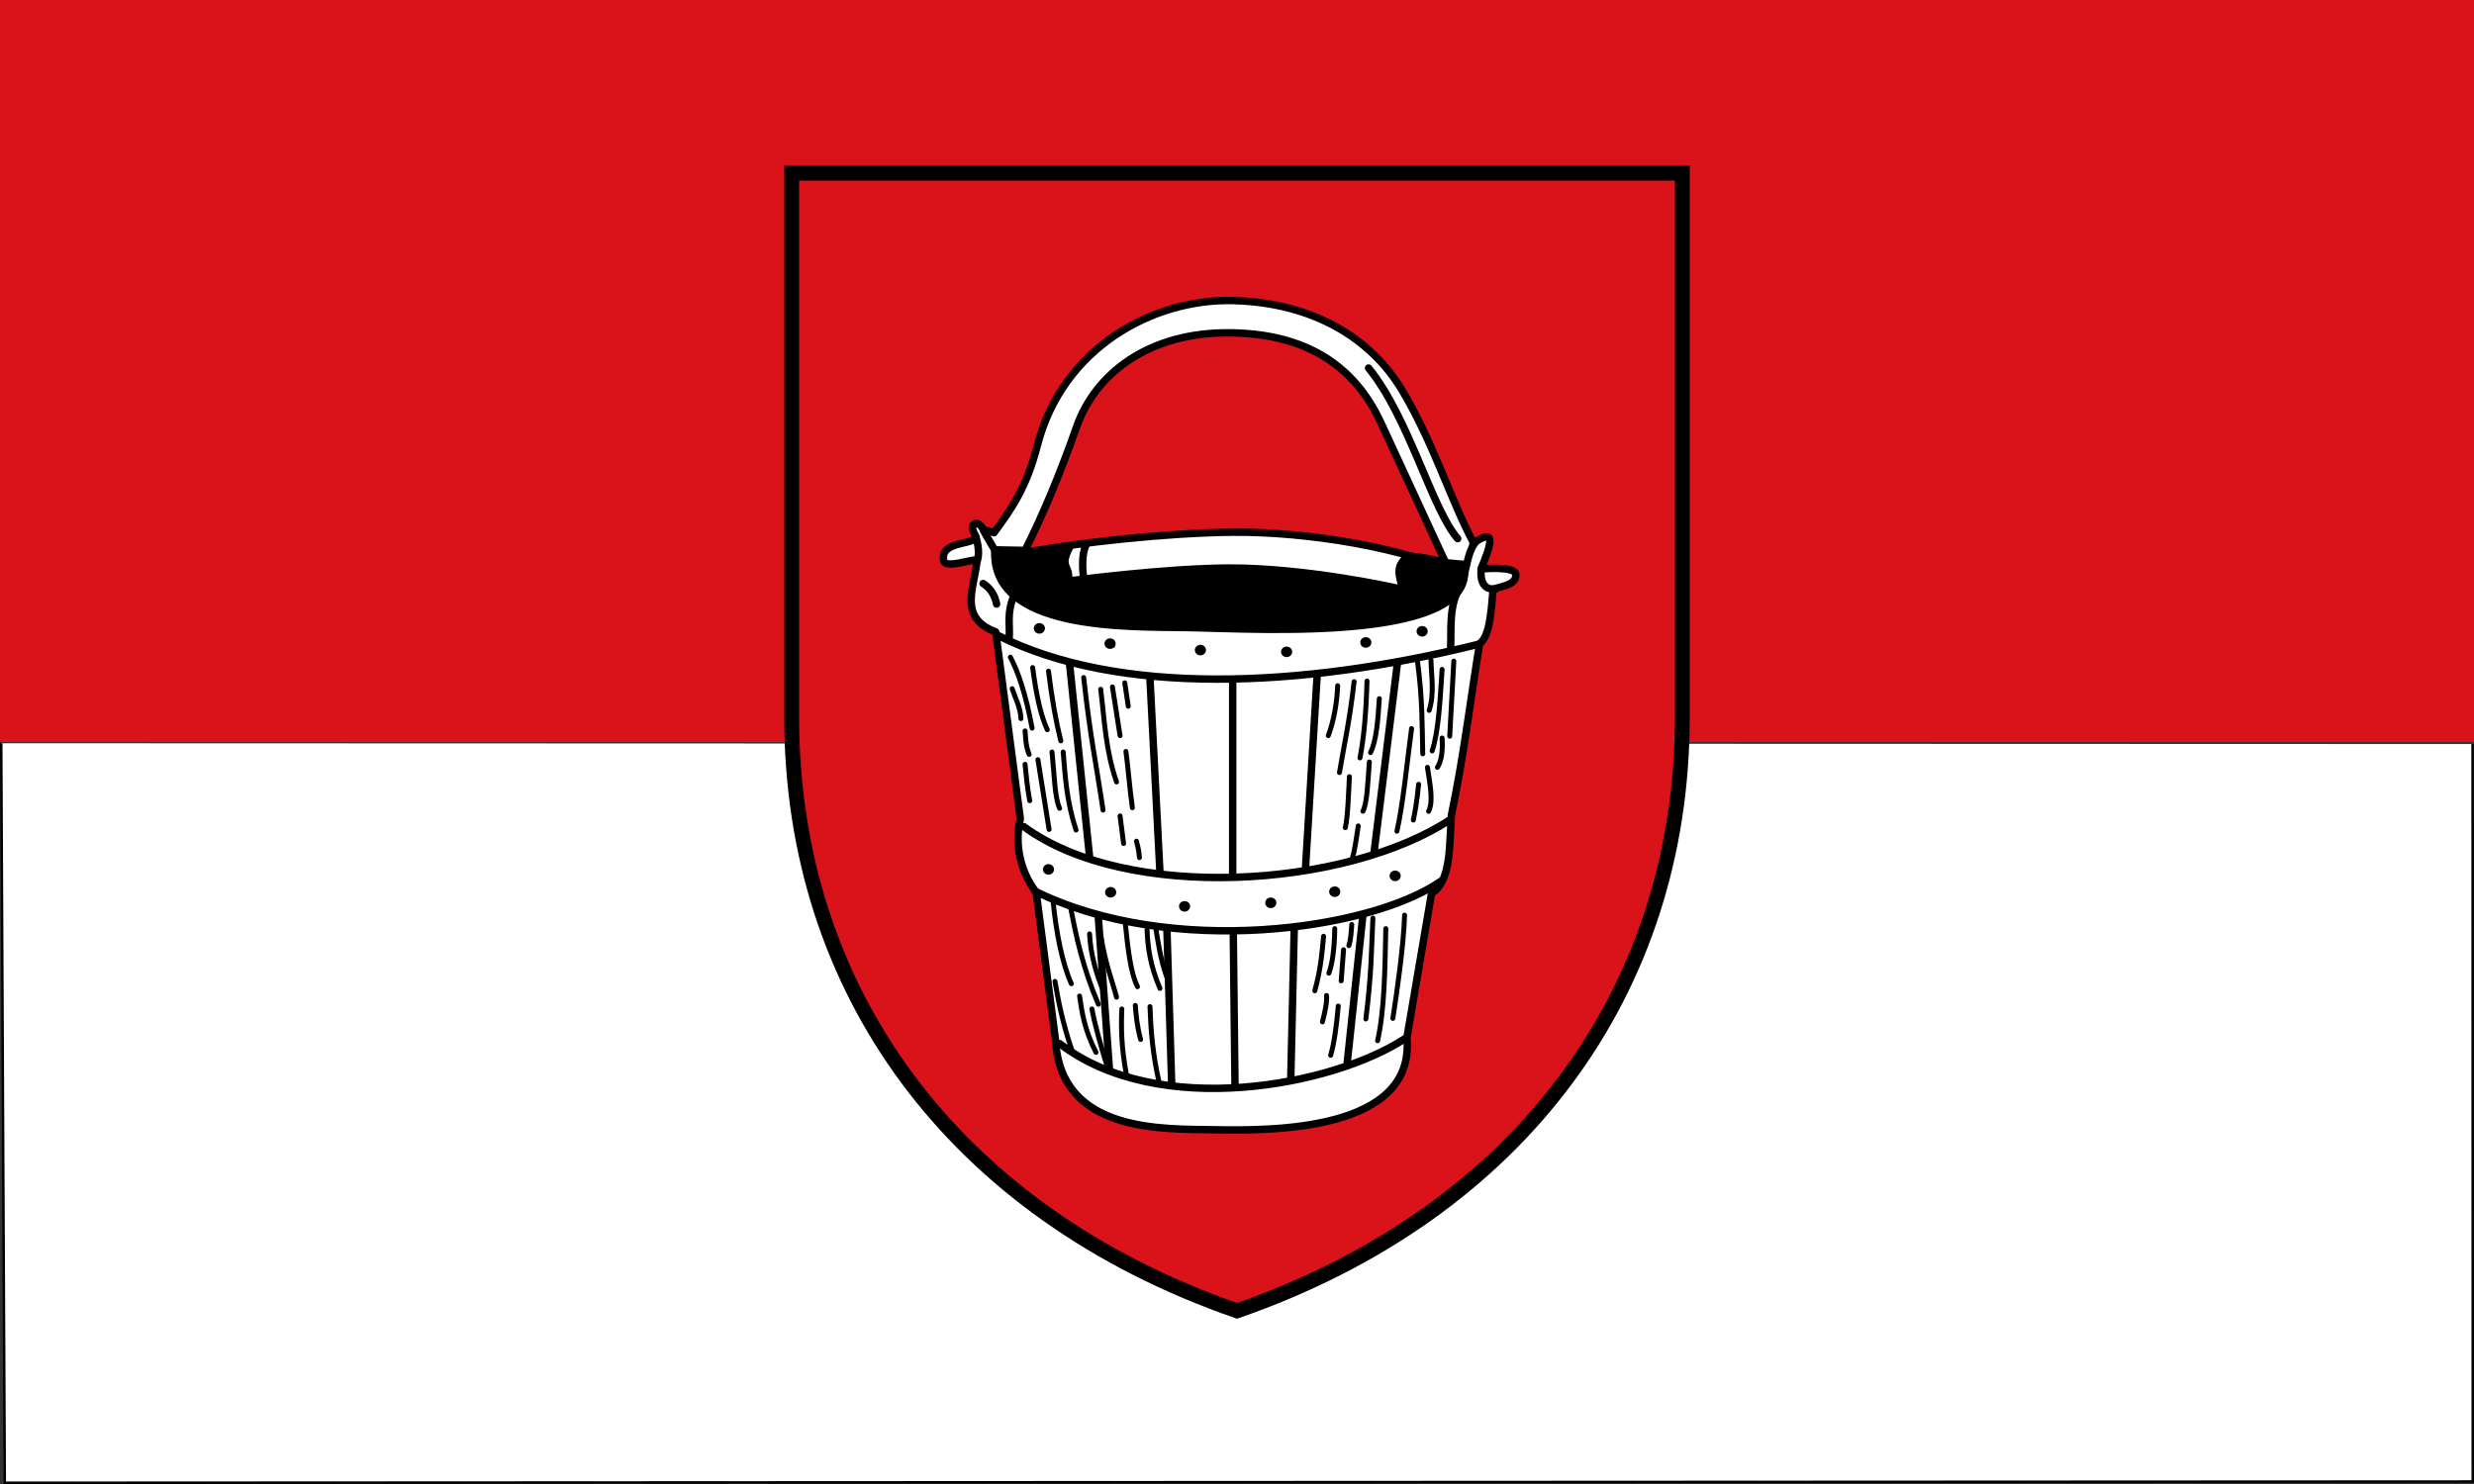
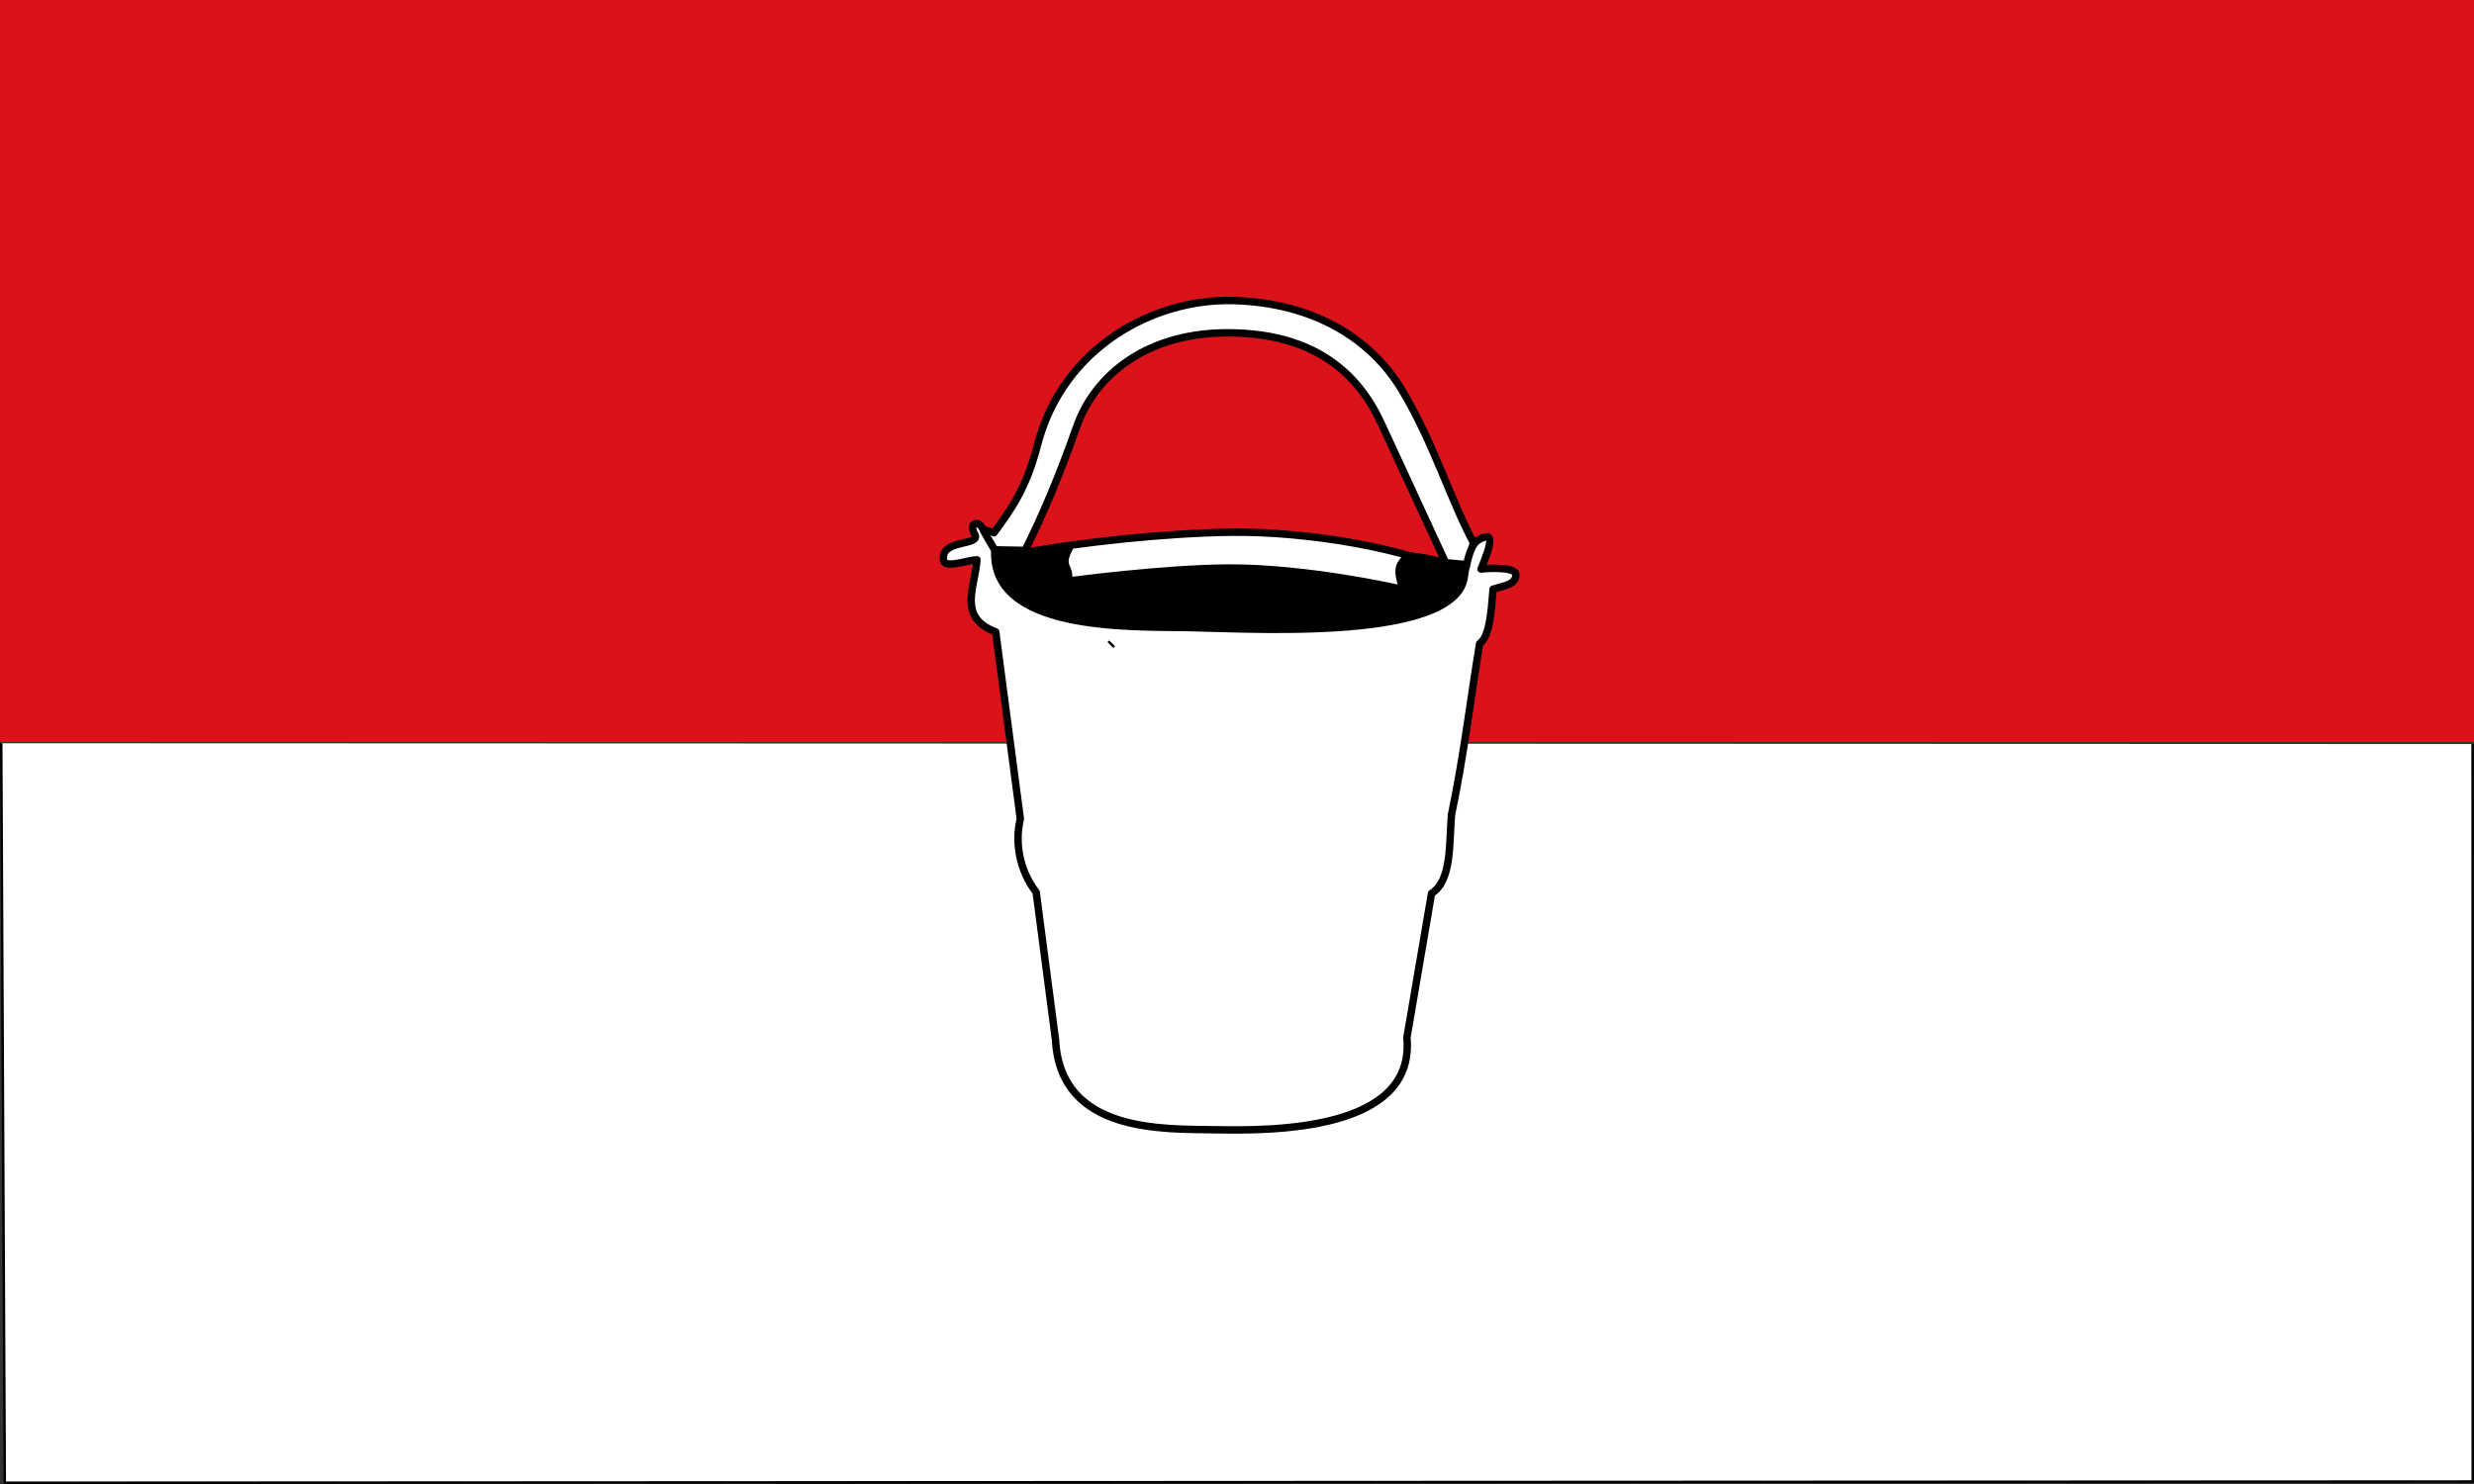
<svg xmlns="http://www.w3.org/2000/svg" height="300" width="500" version="1.1">
  <rect width="100%" height="100%" fill="#333333" stroke="none" />
  <rect height="150" width="500" y="-0.002" x="-3.5119E-7" fill="#da121a" />
  <rect height="150" width="500" y="150" x="-4.6825E-7" fill="none" />
  <path stroke-linejoin="miter" style="enable-background:accumulate;color:#000000;" d="m0.251,150.25,0.715,149.5,498.78-0.254-0.031-149.08" stroke-dashoffset="0" stroke="#000" stroke-linecap="butt" stroke-miterlimit="4" stroke-dasharray="none" stroke-width="0.502" fill="#FFF" />
  <g transform="matrix(0.5,0,0,0.5,155,42.5)">
-     <path stroke-linejoin="miter" d="m10-15,360,0,0,220c0,110-65,200-180,240-115-40-180-130-180-240z" stroke="#000" stroke-linecap="butt" stroke-miterlimit="4" stroke-dasharray="none" stroke-width="6" fill="#da121a" />
    <path stroke-linejoin="round" d="m91.045,137.29,13.277,0.237c7.192-14.276,13.91-30.264,20.865-50.027,7.293-20.726,28.407-38.478,62.594-37.936,34.186,0.543,51.517,16.775,60.697,36.987l25.844,55.955,10.195,0.948,0.948-9.247c-9.21-17.32-15.85-39.622-28.44-60.936-12.82-21.706-36.4-35.878-68.52-36.75-32.12-0.873-68.96,18.814-79.19,58.563-4.46,17.333-10.668,25.943-17.543,35.323-8.141-3.338-4.868,2.34-0.711,6.876z" stroke="#000" stroke-linecap="round" stroke-miterlimit="4" stroke-dasharray="none" stroke-width="3" fill="#FFF" />
    <path stroke-linejoin="round" d="m87.616,129.7,4.435,7.645c3.932,1.633,7.865,1.722,11.797,1.128,21.892-4.11,57.831-8.051,84.407-8.298,29.982-0.279,71.087,6.297,93.44,17.874,1.516-5.667,1.983-10.998,5.192-14.317,8.04-5.069,5.555,2.045,1.741,11.34,0.95-0.164,13.571-1.139,14.006,1.971,0.549,3.933-4.058,4.754-9.108,6.148-0.839,10.252-1.542,19.154-5.453,22.033-3.931,23.942-6.242,44.472-11.381,69.232-0.963,12.314,0.064,26.619-8.061,31.771l-9.958,58.326c3.534,37.882-54.742,37.63-77.294,37.224-20.986-0.377-62.699,1.577-64.727-36.276l-7.824-59.748c-6.969-9.109-8.656-20.463-6.402-29.637l-9.958-75.634c-15.778-5.936-8.155-18.557-7.587-29.163-4.086,0.224-13.793,3.939-13.515-0.237-0.969-8.163,15.36-5.283,12.639-10.059-2.886-5.066,2.144-6.009,3.61-1.322z" stroke="#000" stroke-linecap="round" stroke-miterlimit="4" stroke-dasharray="none" stroke-width="3" fill="#FFF" />
    <path stroke-linejoin="miter" d="m137.99,174.28,2.371,2.371" stroke="#000" stroke-linecap="butt" stroke-width="1px" fill="none" />
    <path fill="#000" d="m123.48,148.19s37.149-4.933,63.268-5.027c31.684-0.113,68.192,8.154,68.192,8.154-1.875-6.257-0.979-9.128,3.566-13.058,11.201,0.54,21.303,4.612,24.736,5.428,5.476,32.884-84.034,27.064-112.64,26.559-24.692-0.436-81.116,1.597-80.014-32.547,10.311,0.63,25.027,0.033,33.775-2.064-4.699,8.749-1.144,6.398-0.881,12.555z" />
-     <path d="m112.38,169.06c0,1.179-1.008,2.134-2.252,2.134s-2.252-0.955-2.252-2.134,1.008-2.134,2.252-2.134,2.252,0.955,2.252,2.134zm25.132,9.247c0,1.179-1.008,2.134-2.252,2.134s-2.252-0.955-2.252-2.134,1.008-2.134,2.252-2.134,2.252,0.955,2.252,2.134zm29.874,5.69c0,1.179-1.008,2.134-2.252,2.134s-2.252-0.955-2.252-2.134,1.008-2.134,2.252-2.134,2.252,0.955,2.252,2.134zm34.853-1.423c0,1.179-1.008,2.134-2.252,2.134s-2.252-0.955-2.252-2.134,1.008-2.134,2.252-2.134,2.252,0.955,2.252,2.134zm25.844-4.505c0,1.179-1.008,2.134-2.252,2.134s-2.252-0.955-2.252-2.134,1.008-2.134,2.252-2.134,2.252,0.955,2.252,2.134zm24.421-6.402c0,1.179-1.008,2.134-2.252,2.134s-2.252-0.955-2.252-2.134,1.008-2.134,2.252-2.134,2.252,0.955,2.252,2.134zm10.906-98.869c0,1.179-1.008,2.134-2.252,2.134s-2.252-0.955-2.252-2.134,1.008-2.134,2.252-2.134,2.252,0.955,2.252,2.134zm-22.761,4.505c0,1.179-1.008,2.134-2.252,2.134s-2.252-0.955-2.252-2.134,1.008-2.134,2.252-2.134,2.252,0.955,2.252,2.134zm-32.008,3.794c0,1.179-1.008,2.134-2.252,2.134s-2.252-0.955-2.252-2.134,1.008-2.134,2.252-2.134,2.252,0.955,2.252,2.134zm-34.853-0.711c0,1.179-1.008,2.134-2.252,2.134s-2.252-0.955-2.252-2.134,1.008-2.134,2.252-2.134,2.252,0.955,2.252,2.134zm-36.513-2.608c0,1.179-1.008,2.134-2.252,2.134s-2.252-0.955-2.252-2.134,1.008-2.134,2.252-2.134,2.252,0.955,2.252,2.134zm-28.57-6.165c0,1.179-1.008,2.134-2.252,2.134s-2.252-0.955-2.252-2.134,1.008-2.134,2.252-2.134,2.252,0.955,2.252,2.134z" fill="#000" transform="translate(3.675,97.447)" />
-     <path stroke-linejoin="round" d="m243.17,63.79c16.236,19.8,25.629,57.122,36.039,68.995m-191.83,18.14c2.977,1.818,4.807,4.821,5.453,8.298m-8.437-27.405c0.939,3.166,1.865,7.764,0.18,11.033m204.15,2.24c-0.227,1.807-0.681,8.698,5.795,8.041m-14.144-0.786c-4.988,6.485-3.658,18.821-4.031,24.184m-147.48-41.01c-1.669,3.877-1.287,9.337-0.948,12.803m-28.342,8.18c-2.617,6.485-1.287,10.997-1.66,16.36m20.39,164.07c40.076,30.786,110.6,16.938,139.41-1.897m-149.37-59.74c54.529,26.979,135.36,15.968,164.07-4.031m-168.57-22.05c41.59,30.649,130.24,24.872,172.37-2.845m-35.327,38.647-6.402,60.223m-21.339-55.244-1.423,61.645m-23.236-59.986,0.711,63.068m-27.503-63.305,1.897,61.645m-29.637-67.098,4.505,61.645m-16.12-164.06l8.061,77.768m124.48-78.479-9.484,76.819m-22.998-71.603-4.742,78.479m-29.4-76.108,0,78.716m-33.431-79.665,4.031,78.242m-65.444-95.79c48.264,24.4,122.07,21.47,194.18,3.55" stroke="#000" stroke-linecap="round" stroke-miterlimit="4" stroke-dasharray="none" stroke-width="3" fill="none" />
-     <path stroke-linejoin="round" d="m157.2,290.45c0.837,4.882,1.741,11.862,4.268,19.205m-7.824-18.731c0.268,6.923,1.193,14.283,5.216,23.71m-9.958,6.876c0.303,3.972,0.597,7.93,2.134,13.752m-16.123-42.203c1.818,11.574,4.584,18.253,6.402,25.132m-9.958,4.742c1.031,5.698,3.239,13.749,6.165,23.236m-7.113-53.584c0.357,7.659,2.409,15.656,5.927,23.947m100.05-27.74c-0.22,3.021-0.358,6.123-1.185,8.536m-9.01,20.153c0.217,2.787-0.626,6.633-1.66,10.669m4.979-37.698c-0.143,8.271-0.963,14.174-2.371,18.019m3.793,13.277c-0.731,8.419-1.72,15.287-3.082,19.916m45.048-128.27c0.337,5.566-0.337,9.45-1.897,11.855m1.897-39.595c-0.812,12.227-1.393,24.991-4.031,32.956m-1.897,6.639c0.957,6.567,2.531,13.627,0.474,17.782m-30.11-52.42c-1.976,16.889-3.952,24.912-5.927,36.75m7.587,21.576c-0.79,5.518-1.581,10.642-2.371,13.04m-87.252-6.876c0.395,2.135,0.79,2.244,1.185,6.639m-51.453-68.29c1.31,3.969,3.378,7.558,3.557,12.092m1.66,4.979c0.33,3.05,0.161,5.85,1.66,9.484m-1.66,4.031c0.468,4.571,0.825,8.92,1.897,14.7m38.41-47.656,1.423,9.484m-26.318,18.494c0.885,9.999,1.298,19.715,5.216,31.534m-11.144-64.253c1.333,11.037,3.014,20.338,4.979,28.215m158.85-32.245-1.66,30.348m-13.04-30.348c2.062,15.189,1.867,25.864,2.134,37.461m3.319-37.936c0.192,6.797,1.426,13.594-0.711,20.39m-4.268,29.874c-0.711,7.325-1.423,10.827-2.134,14.463m-0.711-36.987c-1.899,14.291-3.458,30.623-5.927,41.492m-11.144-27.977c-0.603,7.571-0.819,16.495-2.608,19.916m6.639-45.523c-0.551,8.539-1.149,16.985-3.556,21.813m-1.423-28.926c-0.333,12.508-1.248,22.977-2.845,31.06m-4.268,7.587c-0.405,7.766-0.656,16.453-1.66,20.627m-3.082-57.377c-0.281,6.895-1.614,14.456-3.794,20.153m-87.252-19.679,3.082,19.679m0,32.482,1.423,11.144m0.948-37.224c0.869,6.334,1.502,14.771,2.608,22.761m-12.803-47.894c1.546,12.369,1.923,24.505,6.402,37.461m-13.277-42.203c2.608,24.024,5.216,35.723,7.824,53.584m-26.318-20.39,4.505,28.215m1.185-31.297c0.879,8.108,1.065,18.64,3.082,22.761m-10.906-56.903c1.396,10.698,3.269,19.485,5.927,25.132m-14.925-29.35c3.069,5.835,6.202,14.769,8.773,28.689m142.97,81.087c-0.336,16.444-0.53,33.136-3.319,45.286m10.906-50.739c-0.296,11.687-3.188,31.928-4.742,41.729m-8.061-40.544c-0.605,12.335-0.484,22.007-2.845,40.781m-17.08-33.44c-0.626,6.604-1.096,13-3.556,22.05m11.618-16.597c-0.316,4.189-0.632,8.377-0.948,12.566m-105.75,6.165c0.999,6.778,1.942,13.519,6.639,22.761m-16.59-28.69c1.432,7.872,2.621,15.308,7.113,28.689m-7.824-60.697c1.173,11.953,3.655,24.787,7.35,32.956m-0.237-30.348c2.11,10.804,4.712,23.521,11.144,38.647m9.484,1.897c-0.313,7.276-0.287,15.146,1.897,26.792m9.484-27.74c0.325,9.179,0.973,18.761,3.794,31.06m-13.82-65.2c1.036,10.15,2.09,20.255,4.979,26.081" stroke="#000" stroke-linecap="round" stroke-miterlimit="4" stroke-dasharray="none" stroke-width="2" fill="none" />
  </g>
</svg>